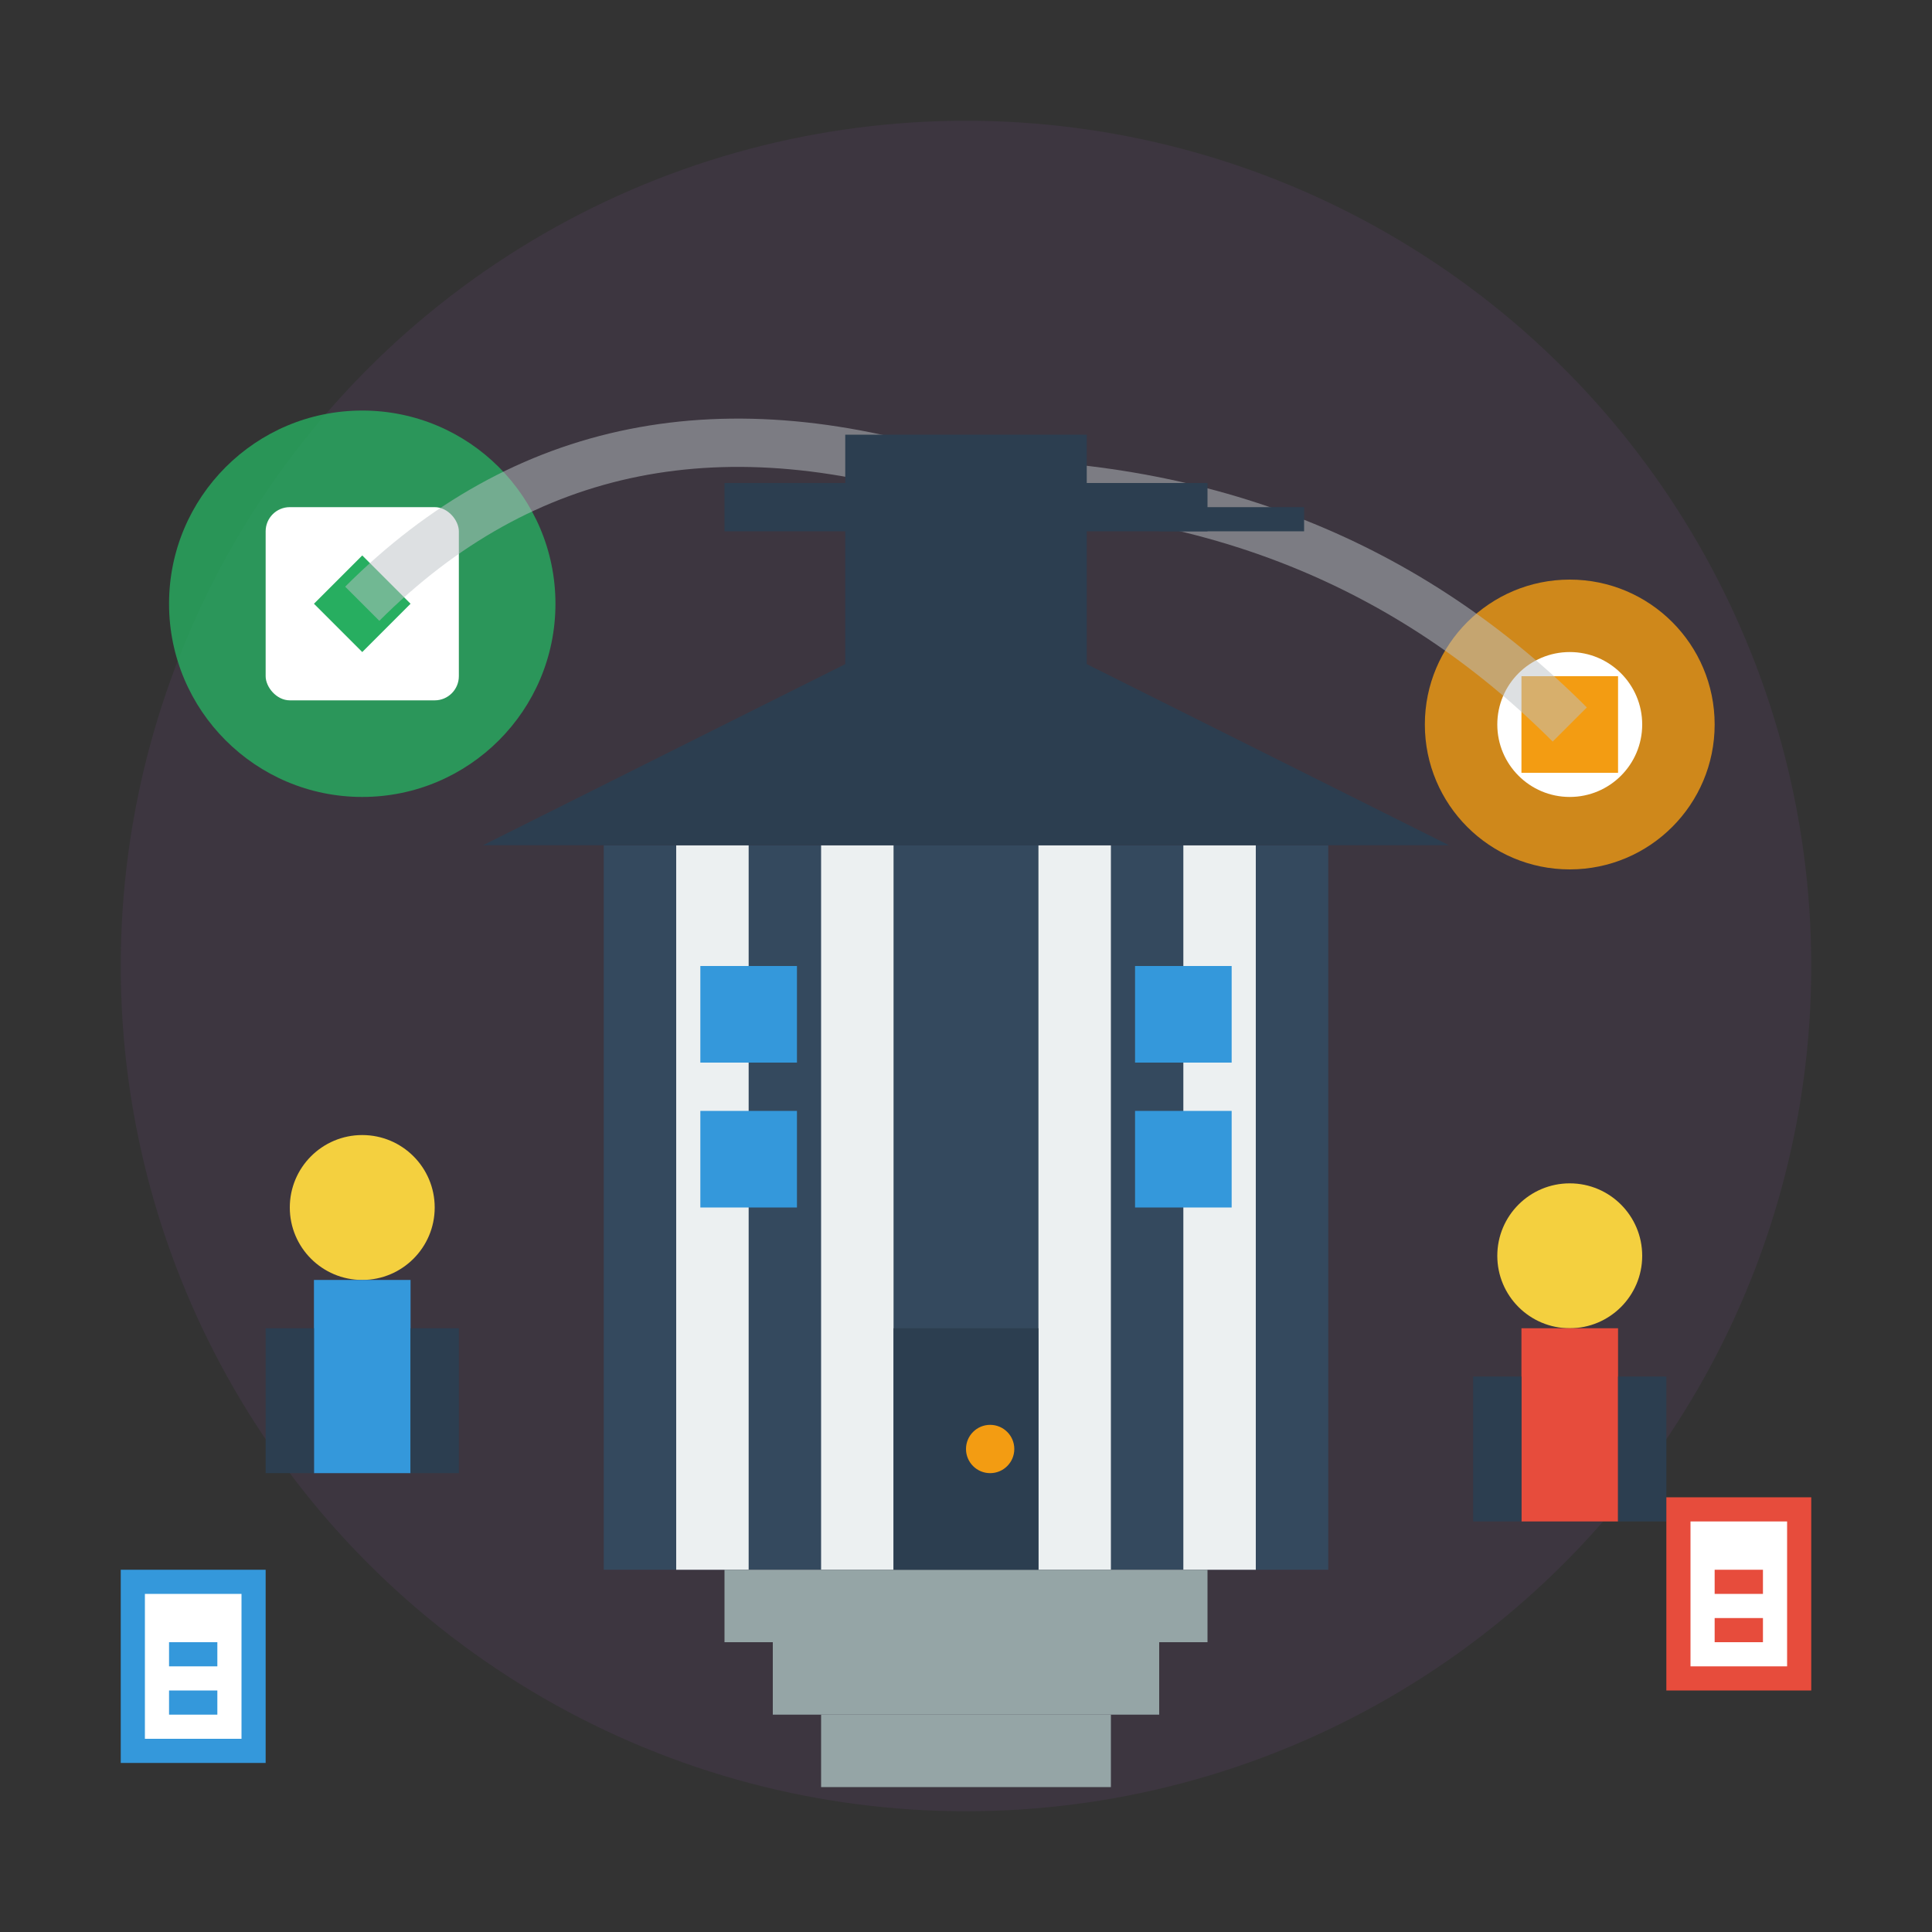
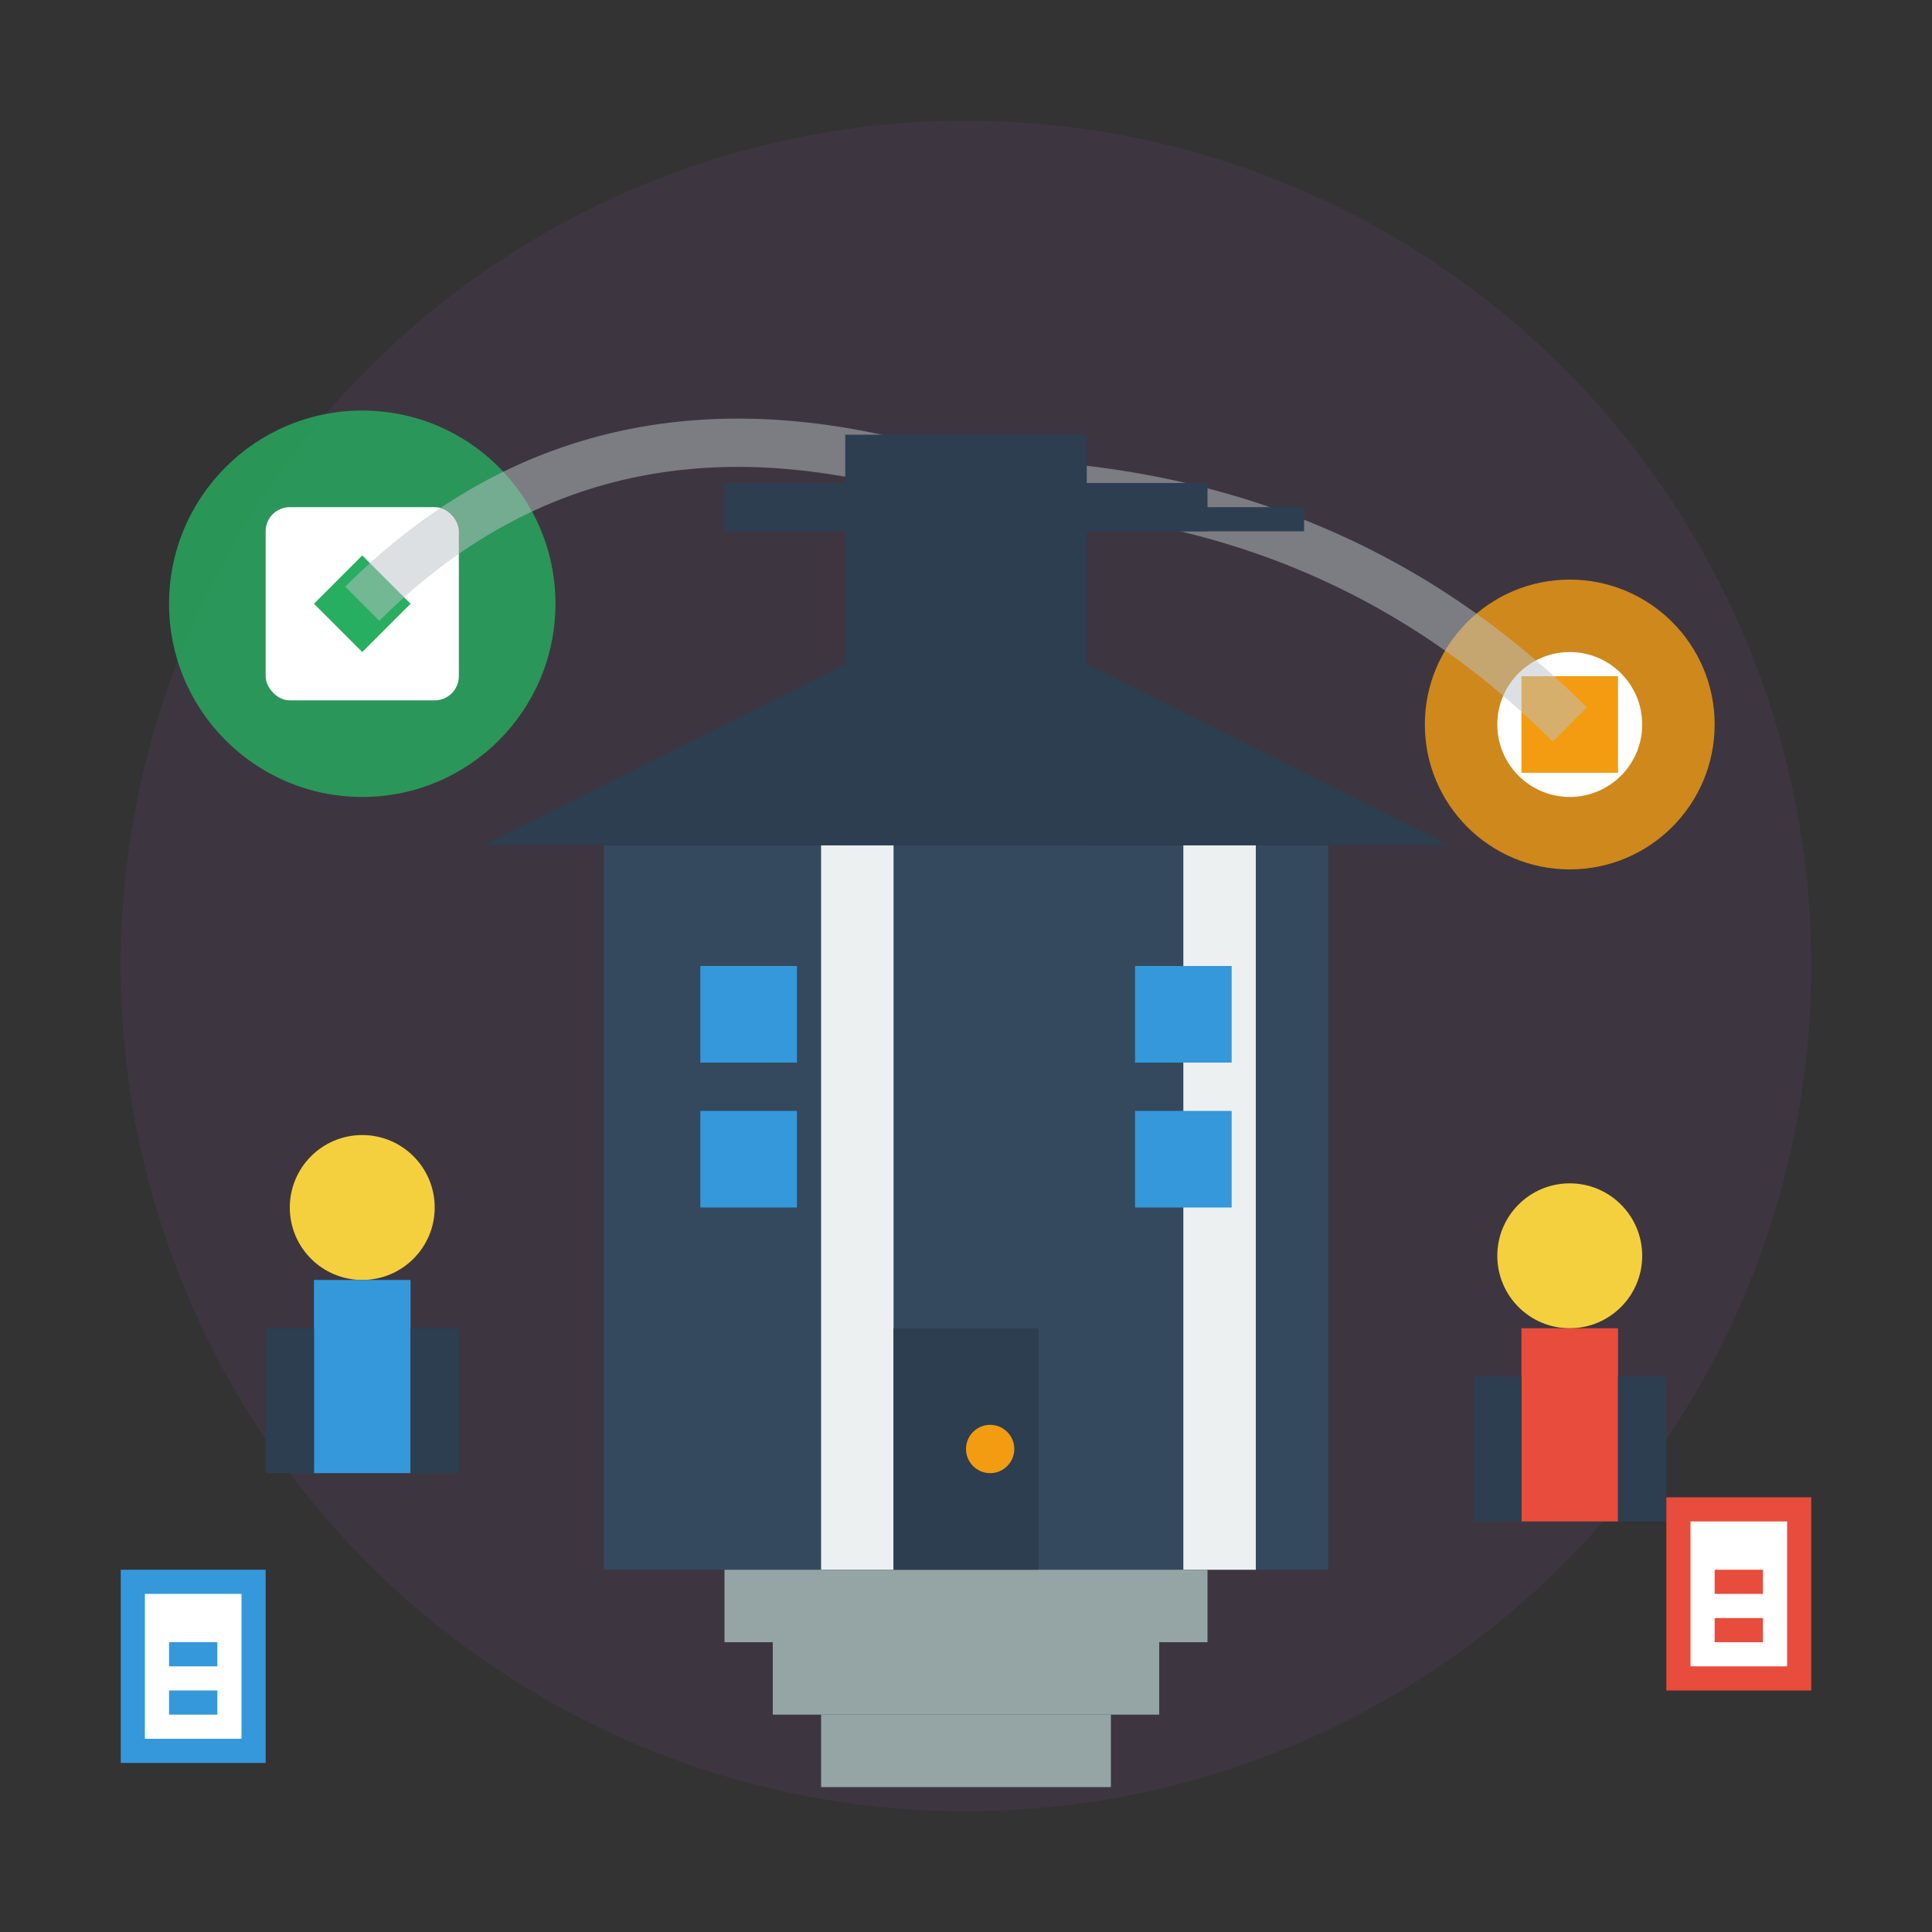
<svg xmlns="http://www.w3.org/2000/svg" width="80" height="80" viewBox="0 0 80 80" fill="none">
  <rect x="0" y="0" width="80" height="80" fill="#333333" stroke="none" />
  <circle cx="40" cy="40" r="35" fill="#9b59b6" opacity="0.1" />
  <rect x="25" y="35" width="30" height="30" fill="#34495e" />
  <rect x="35" y="20" width="10" height="15" fill="#2c3e50" />
-   <rect x="28" y="35" width="3" height="30" fill="#ecf0f1" />
  <rect x="34" y="35" width="3" height="30" fill="#ecf0f1" />
-   <rect x="43" y="35" width="3" height="30" fill="#ecf0f1" />
  <rect x="49" y="35" width="3" height="30" fill="#ecf0f1" />
  <path d="M20 35 L40 25 L60 35 Z" fill="#2c3e50" />
  <rect x="30" y="65" width="20" height="3" fill="#95a5a6" />
  <rect x="32" y="68" width="16" height="3" fill="#95a5a6" />
  <rect x="34" y="71" width="12" height="3" fill="#95a5a6" />
  <rect x="37" y="55" width="6" height="10" fill="#2c3e50" />
  <circle cx="41" cy="60" r="1" fill="#f39c12" />
  <rect x="29" y="40" width="4" height="4" fill="#3498db" />
  <rect x="29" y="46" width="4" height="4" fill="#3498db" />
  <rect x="47" y="40" width="4" height="4" fill="#3498db" />
  <rect x="47" y="46" width="4" height="4" fill="#3498db" />
  <g transform="translate(15, 50)">
    <circle cx="0" cy="0" r="3" fill="#f4d03f" />
    <rect x="-2" y="3" width="4" height="8" fill="#3498db" />
    <rect x="-4" y="5" width="2" height="6" fill="#2c3e50" />
    <rect x="2" y="5" width="2" height="6" fill="#2c3e50" />
  </g>
  <g transform="translate(65, 52)">
    <circle cx="0" cy="0" r="3" fill="#f4d03f" />
    <rect x="-2" y="3" width="4" height="8" fill="#e74c3c" />
    <rect x="-4" y="5" width="2" height="6" fill="#2c3e50" />
    <rect x="2" y="5" width="2" height="6" fill="#2c3e50" />
  </g>
  <circle cx="15" cy="25" r="8" fill="#27ae60" opacity="0.8" />
  <rect x="11" y="21" width="8" height="8" rx="1" fill="white" />
  <path d="M13 25 L15 23 L17 25 L15 27 Z" fill="#27ae60" />
  <circle cx="65" cy="30" r="6" fill="#f39c12" opacity="0.8" />
  <circle cx="65" cy="30" r="3" fill="white" />
  <rect x="63" y="28" width="4" height="4" fill="#f39c12" />
  <path d="M40 20 Q25 15 15 25" stroke="#bdc3c7" stroke-width="2" fill="none" opacity="0.5" />
  <path d="M40 20 Q55 20 65 30" stroke="#bdc3c7" stroke-width="2" fill="none" opacity="0.5" />
  <rect x="35" y="18" width="10" height="4" fill="#2c3e50" />
  <rect x="30" y="20" width="20" height="2" fill="#2c3e50" />
  <rect x="48" y="21" width="6" height="1" fill="#2c3e50" />
  <rect x="5" y="65" width="6" height="8" fill="#3498db" />
  <rect x="6" y="66" width="4" height="6" fill="white" />
  <rect x="7" y="68" width="2" height="1" fill="#3498db" />
  <rect x="7" y="70" width="2" height="1" fill="#3498db" />
  <rect x="69" y="62" width="6" height="8" fill="#e74c3c" />
  <rect x="70" y="63" width="4" height="6" fill="white" />
  <rect x="71" y="65" width="2" height="1" fill="#e74c3c" />
  <rect x="71" y="67" width="2" height="1" fill="#e74c3c" />
</svg>